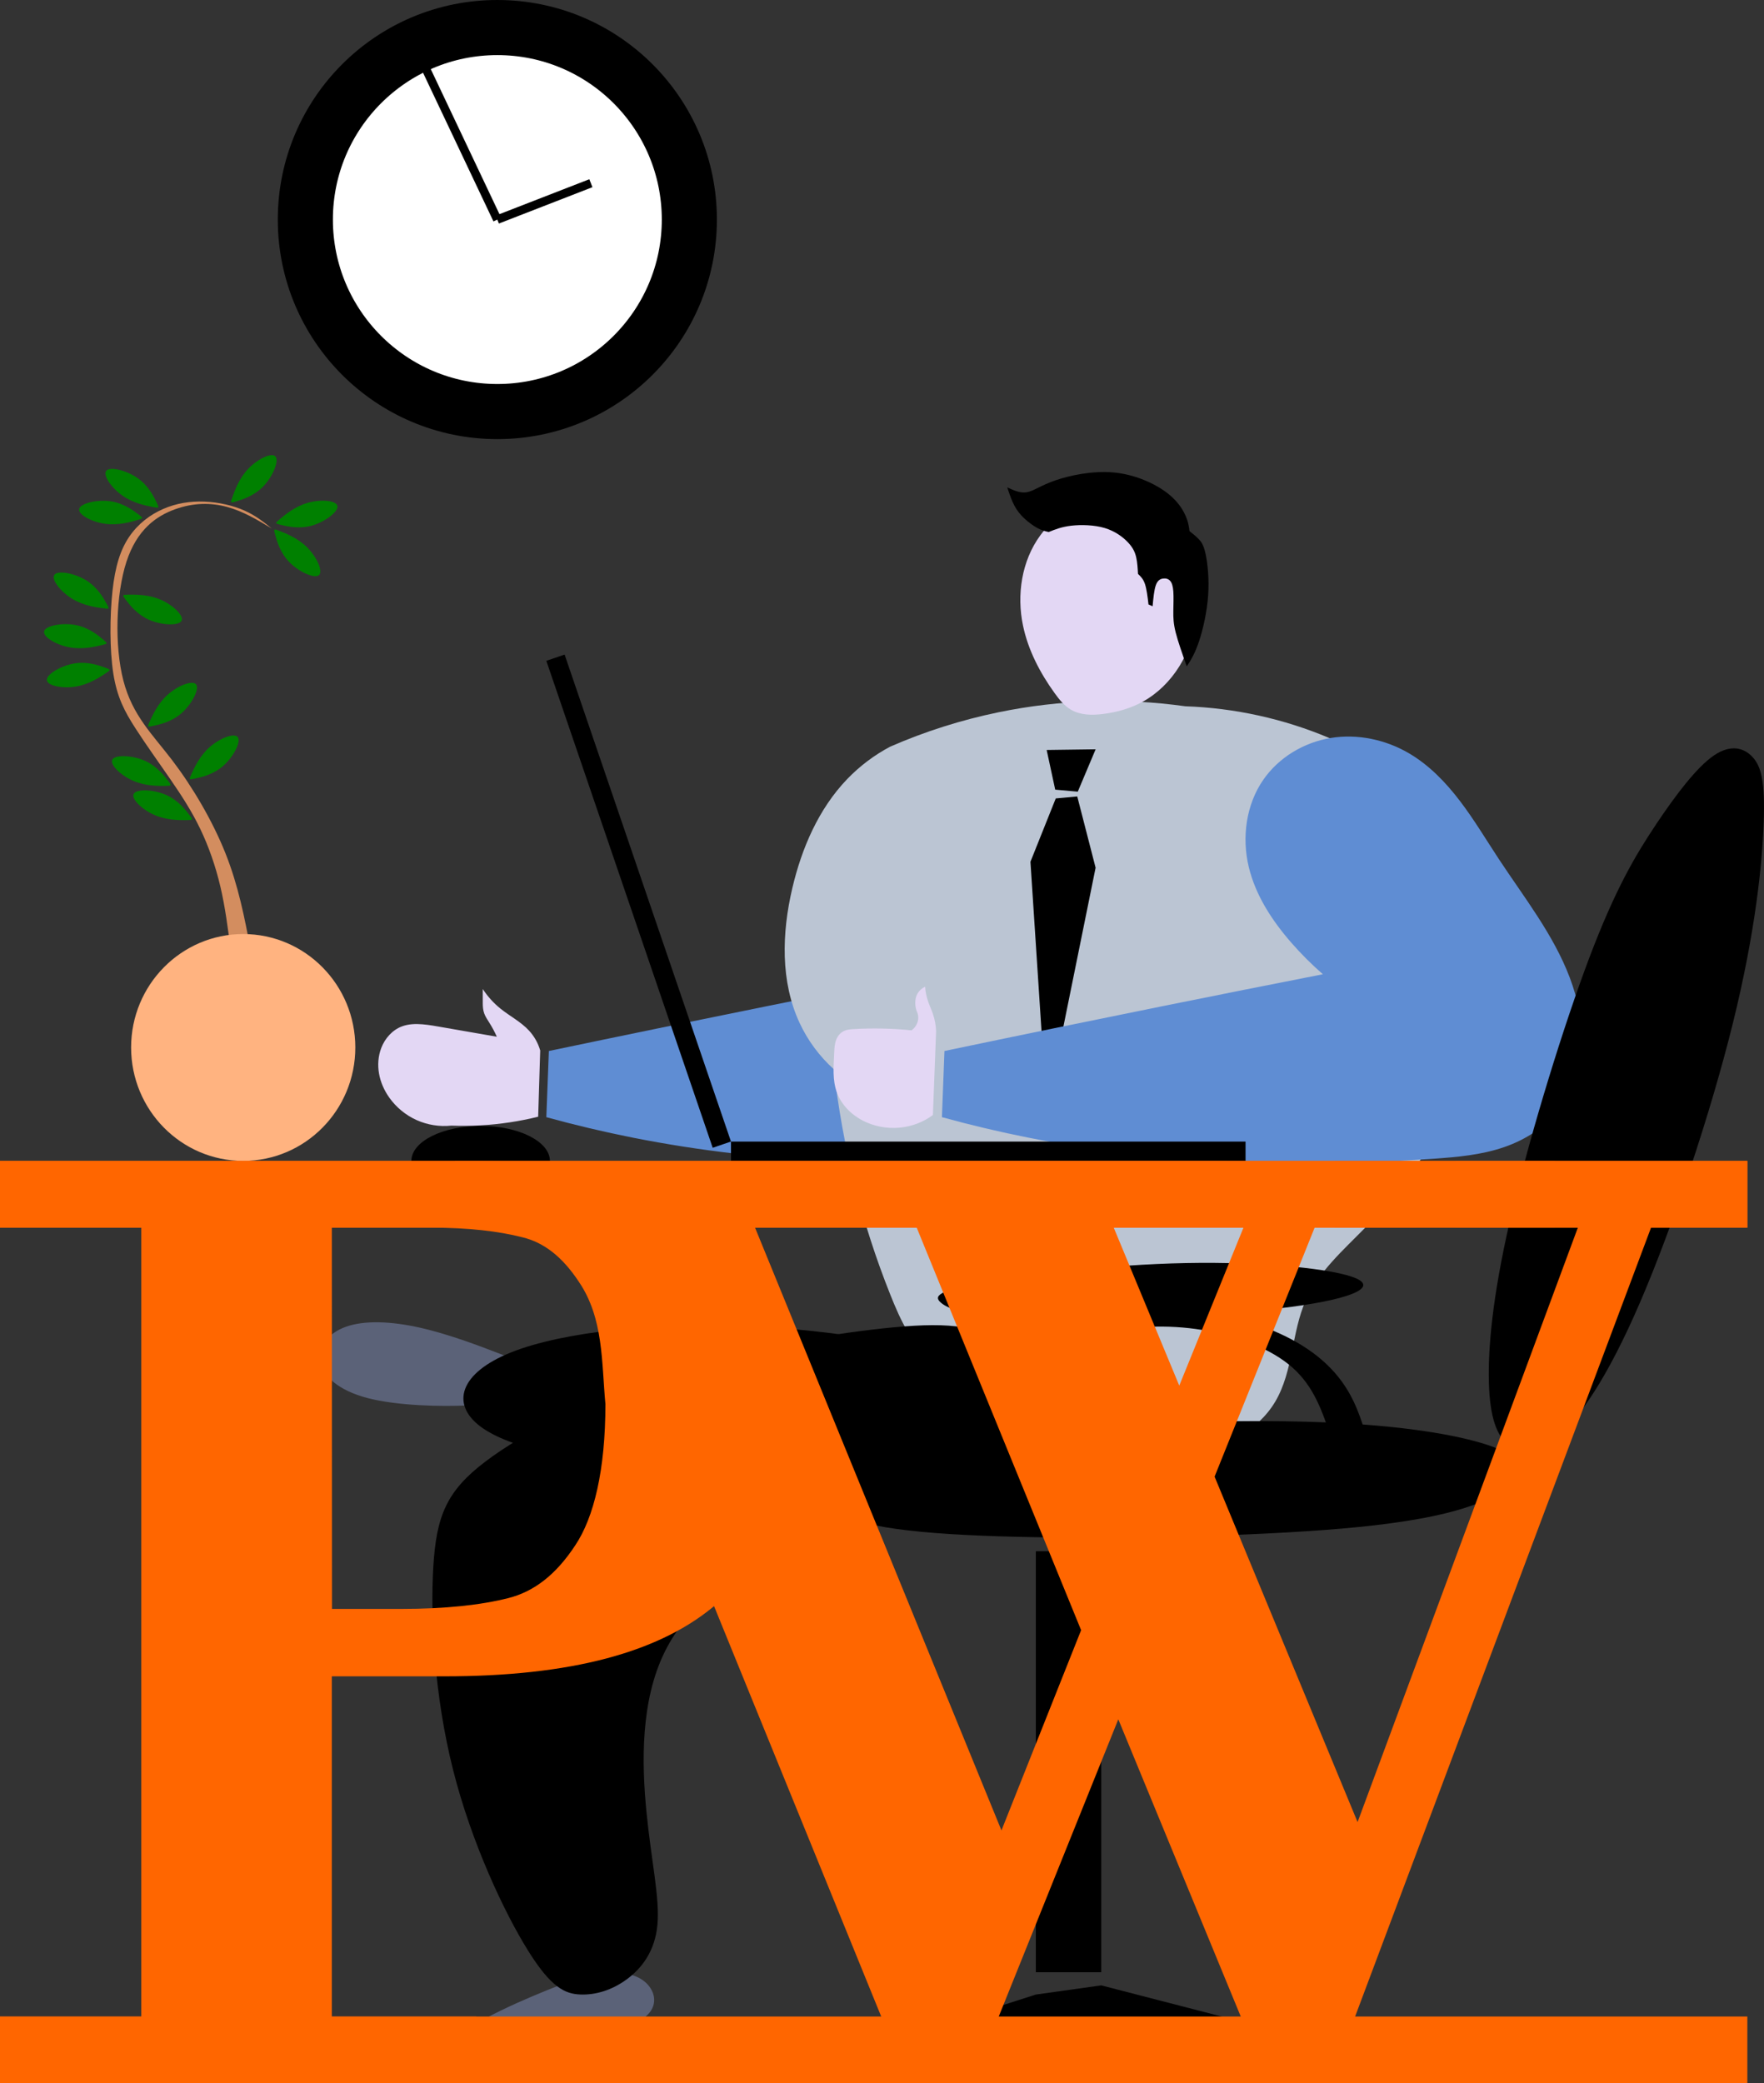
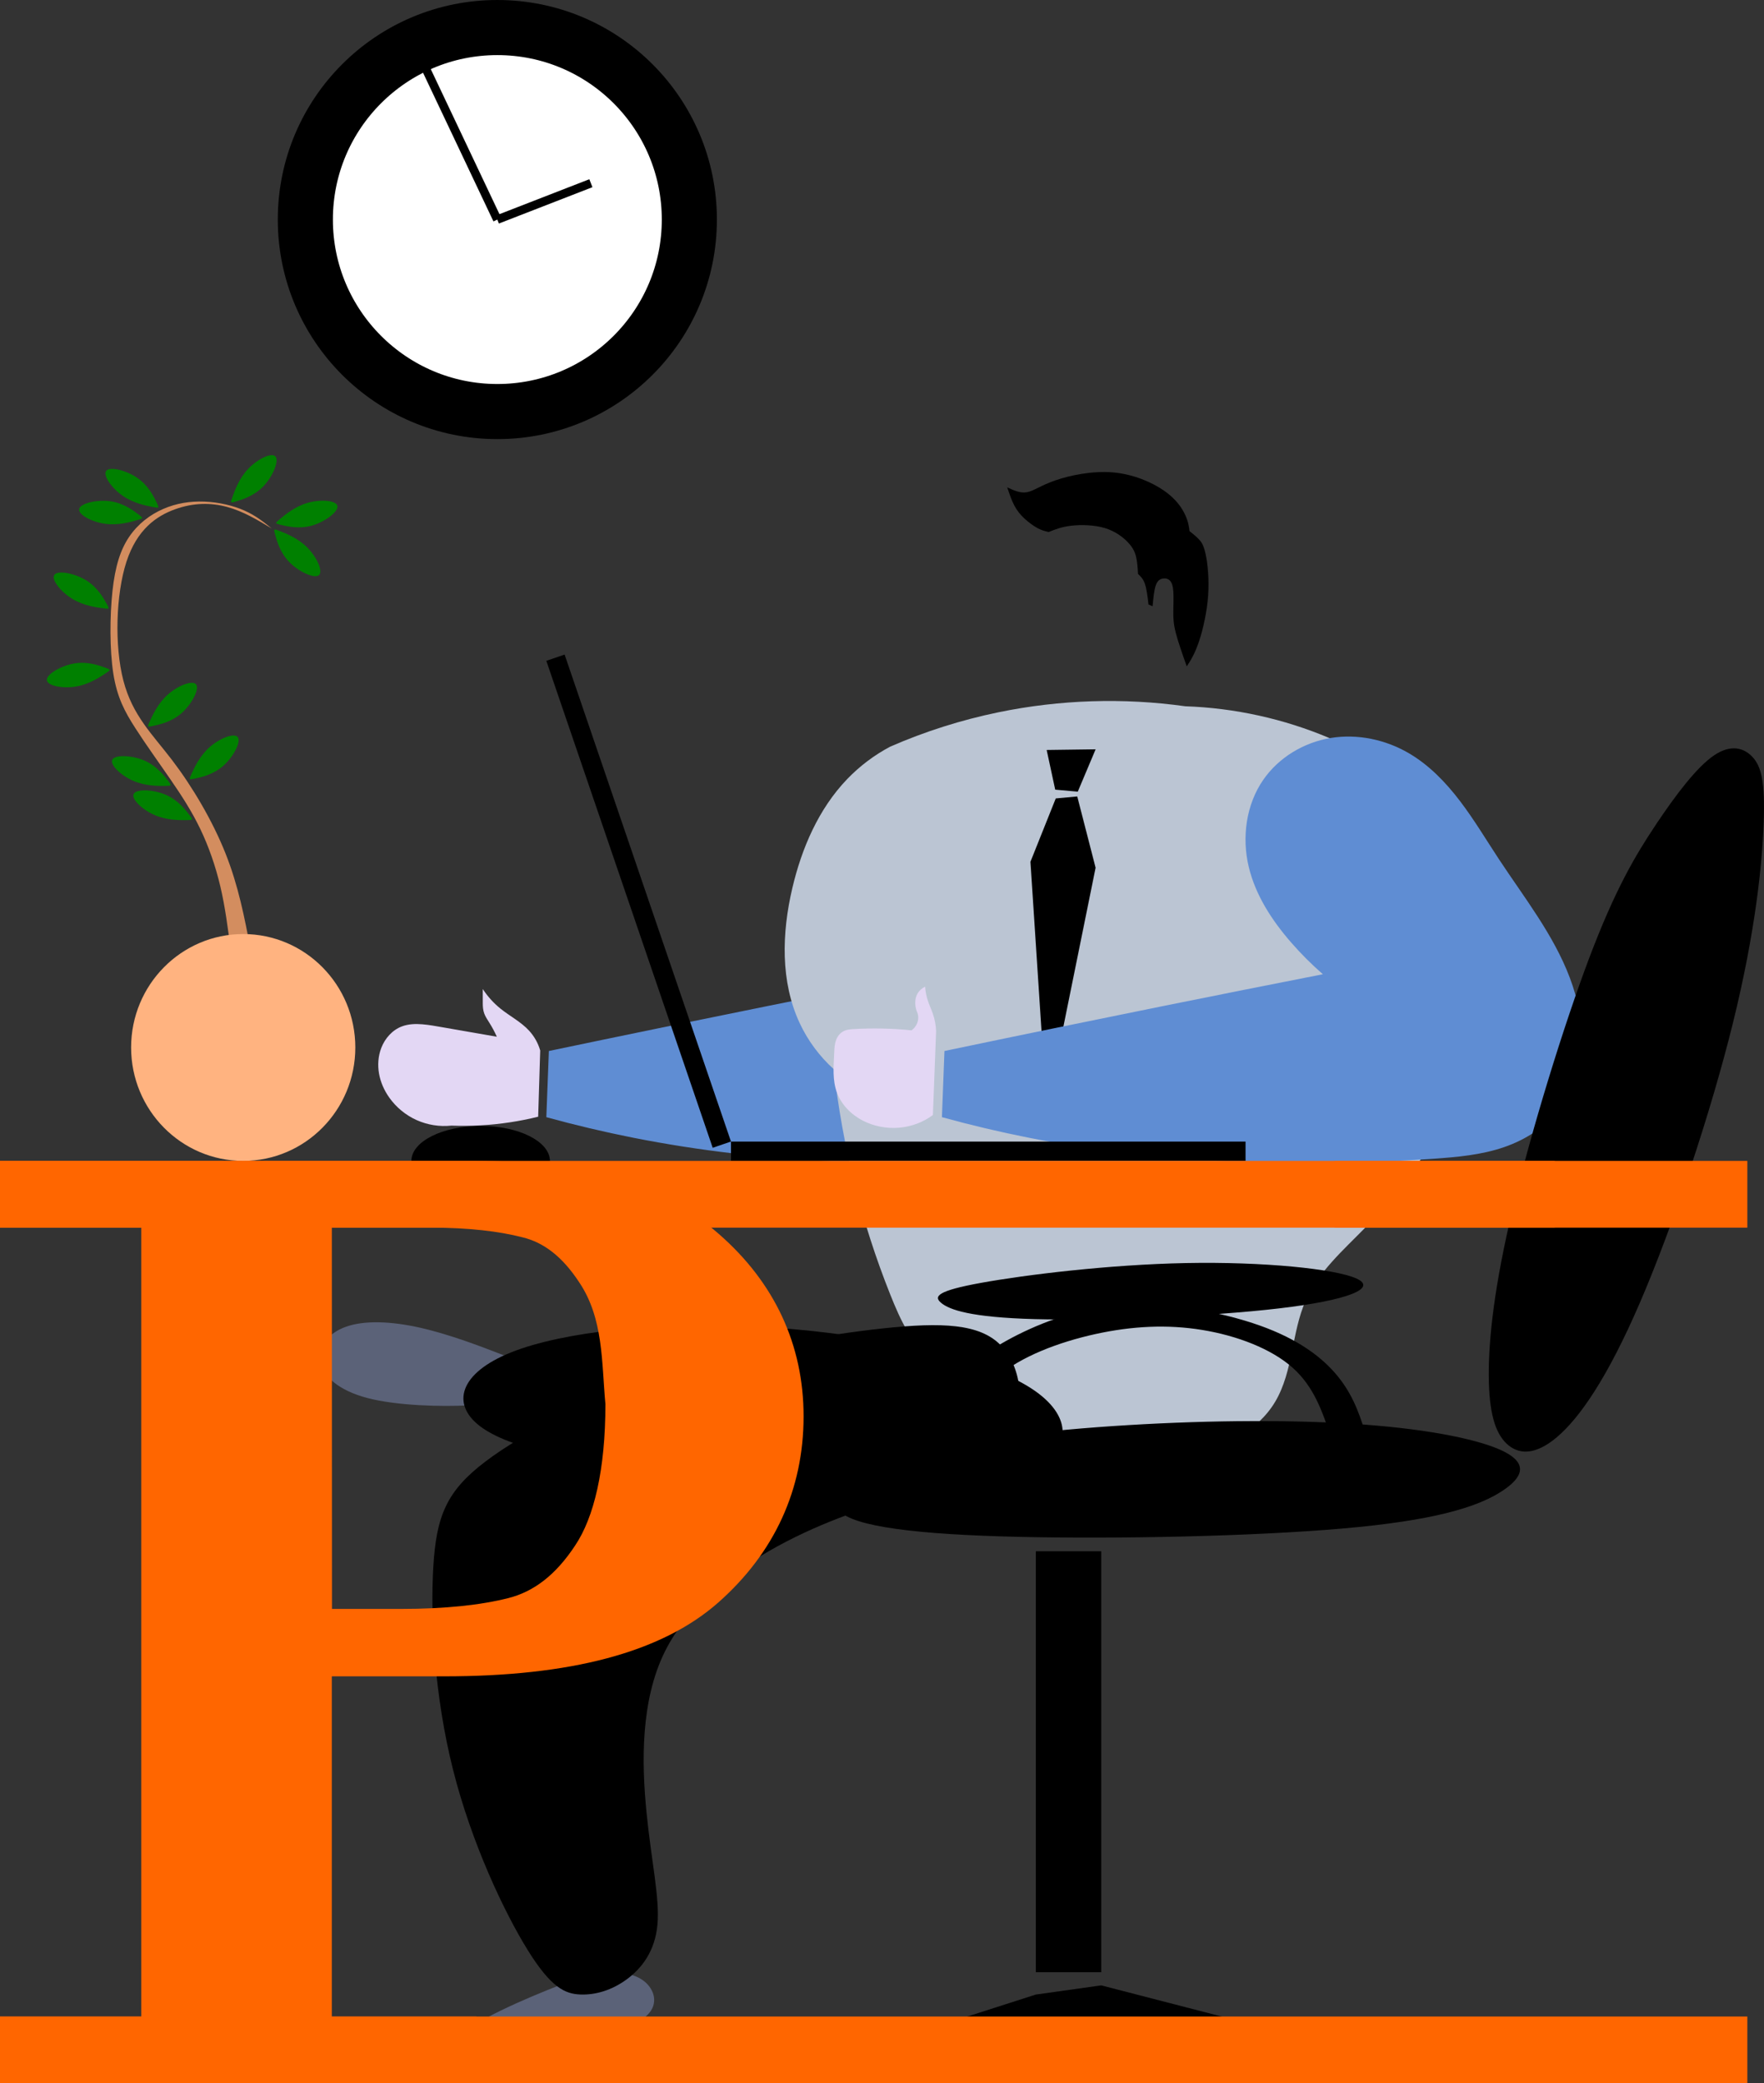
<svg xmlns="http://www.w3.org/2000/svg" xmlns:ns1="http://sodipodi.sourceforge.net/DTD/sodipodi-0.dtd" xmlns:ns2="http://www.inkscape.org/namespaces/inkscape" width="64.028mm" height="75.613mm" viewBox="0 0 64.028 75.613" version="1.1" id="svg1" xml:space="preserve" ns1:docname="bitmap.svg" ns2:version="1.4 (86a8ad7, 2024-10-11)">
  <rect x="0" y="0" width="64.028" height="75.613" fill="#333333" stroke="none" />
  <ns1:namedview id="namedview1" pagecolor="#ffffff" bordercolor="#000000" borderopacity="0.25" ns2:showpageshadow="2" ns2:pageopacity="0.0" ns2:pagecheckerboard="0" ns2:deskcolor="#d1d1d1" ns2:document-units="mm" ns2:zoom="0.95630894" ns2:cx="599.7016" ns2:cy="363.37629" ns2:window-width="1920" ns2:window-height="991" ns2:window-x="2391" ns2:window-y="-9" ns2:window-maximized="1" ns2:current-layer="layer1">
    <ns2:page x="0" y="0" width="64.028" height="75.613" id="page2" margin="0" bleed="0" />
  </ns1:namedview>
  <defs id="defs1">
    <ns2:path-effect effect="bspline" id="path-effect137" is_visible="true" lpeversion="1.3" weight="33.333" steps="2" helper_size="0" apply_no_weight="true" apply_with_weight="true" only_selected="false" uniform="false" />
    <ns2:path-effect effect="bspline" id="path-effect136" is_visible="true" lpeversion="1.3" weight="33.333" steps="2" helper_size="0" apply_no_weight="true" apply_with_weight="true" only_selected="false" uniform="false" />
    <ns2:path-effect effect="bspline" id="path-effect134" is_visible="true" lpeversion="1.3" weight="33.333" steps="2" helper_size="0" apply_no_weight="true" apply_with_weight="true" only_selected="false" uniform="false" />
    <ns2:path-effect effect="bspline" id="path-effect132" is_visible="true" lpeversion="1.3" weight="33.333" steps="2" helper_size="0" apply_no_weight="true" apply_with_weight="true" only_selected="false" uniform="false" />
    <ns2:path-effect effect="bspline" id="path-effect130" is_visible="true" lpeversion="1.3" weight="33.333" steps="2" helper_size="0" apply_no_weight="true" apply_with_weight="true" only_selected="false" uniform="false" />
    <ns2:path-effect effect="bspline" id="path-effect128" is_visible="true" lpeversion="1.3" weight="33.333" steps="2" helper_size="0" apply_no_weight="true" apply_with_weight="true" only_selected="false" uniform="false" />
    <ns2:path-effect effect="bspline" id="path-effect126" is_visible="true" lpeversion="1.3" weight="33.333" steps="2" helper_size="0" apply_no_weight="true" apply_with_weight="true" only_selected="false" uniform="false" />
    <ns2:path-effect effect="bspline" id="path-effect124" is_visible="true" lpeversion="1.3" weight="33.333" steps="2" helper_size="0" apply_no_weight="true" apply_with_weight="true" only_selected="false" uniform="false" />
    <ns2:path-effect effect="bspline" id="path-effect122" is_visible="true" lpeversion="1.3" weight="33.333" steps="2" helper_size="0" apply_no_weight="true" apply_with_weight="true" only_selected="false" uniform="false" />
    <ns2:path-effect effect="bspline" id="path-effect120" is_visible="true" lpeversion="1.3" weight="33.333" steps="2" helper_size="0" apply_no_weight="true" apply_with_weight="true" only_selected="false" uniform="false" />
    <ns2:path-effect effect="bspline" id="path-effect118" is_visible="true" lpeversion="1.3" weight="33.333" steps="2" helper_size="0" apply_no_weight="true" apply_with_weight="true" only_selected="false" uniform="false" />
    <ns2:path-effect effect="bspline" id="path-effect116" is_visible="true" lpeversion="1.3" weight="33.333" steps="2" helper_size="0" apply_no_weight="true" apply_with_weight="true" only_selected="false" uniform="false" />
    <ns2:path-effect effect="bspline" id="path-effect114" is_visible="true" lpeversion="1.3" weight="33.333" steps="2" helper_size="0" apply_no_weight="true" apply_with_weight="true" only_selected="false" uniform="false" />
    <ns2:path-effect effect="bspline" id="path-effect112" is_visible="true" lpeversion="1.3" weight="33.333" steps="2" helper_size="0" apply_no_weight="true" apply_with_weight="true" only_selected="false" uniform="false" />
    <ns2:path-effect effect="bspline" id="path-effect110" is_visible="true" lpeversion="1.3" weight="33.333" steps="2" helper_size="0" apply_no_weight="true" apply_with_weight="true" only_selected="false" uniform="false" />
    <ns2:path-effect effect="bspline" id="path-effect108" is_visible="true" lpeversion="1.3" weight="33.333" steps="2" helper_size="0" apply_no_weight="true" apply_with_weight="true" only_selected="false" uniform="false" />
    <ns2:path-effect effect="bspline" id="path-effect106" is_visible="true" lpeversion="1.3" weight="33.333" steps="2" helper_size="0" apply_no_weight="true" apply_with_weight="true" only_selected="false" uniform="false" />
    <ns2:path-effect effect="bspline" id="path-effect104" is_visible="true" lpeversion="1.3" weight="33.333" steps="2" helper_size="0" apply_no_weight="true" apply_with_weight="true" only_selected="false" uniform="false" />
    <ns2:path-effect effect="bspline" id="path-effect102" is_visible="true" lpeversion="1.3" weight="33.333" steps="2" helper_size="0" apply_no_weight="true" apply_with_weight="true" only_selected="false" uniform="false" />
    <ns2:path-effect effect="bspline" id="path-effect100" is_visible="true" lpeversion="1.3" weight="33.333" steps="2" helper_size="0" apply_no_weight="true" apply_with_weight="true" only_selected="false" uniform="false" />
    <ns2:path-effect effect="bspline" id="path-effect98" is_visible="true" lpeversion="1.3" weight="33.333" steps="2" helper_size="0" apply_no_weight="true" apply_with_weight="true" only_selected="false" uniform="false" />
    <ns2:path-effect effect="bspline" id="path-effect96" is_visible="true" lpeversion="1.3" weight="33.333" steps="2" helper_size="0" apply_no_weight="true" apply_with_weight="true" only_selected="false" uniform="false" />
    <ns2:path-effect effect="spiro" id="path-effect94" is_visible="true" lpeversion="1" />
    <ns2:path-effect effect="spiro" id="path-effect92" is_visible="true" lpeversion="1" />
    <ns2:path-effect effect="spiro" id="path-effect90" is_visible="true" lpeversion="1" />
    <ns2:path-effect effect="spiro" id="path-effect88" is_visible="true" lpeversion="1" />
    <ns2:path-effect effect="spiro" id="path-effect86" is_visible="true" lpeversion="1" />
    <ns2:path-effect effect="spiro" id="path-effect84" is_visible="true" lpeversion="1" />
    <ns2:path-effect effect="spiro" id="path-effect82" is_visible="true" lpeversion="1" />
    <ns2:path-effect effect="spiro" id="path-effect80" is_visible="true" lpeversion="1" />
    <ns2:path-effect effect="bspline" id="path-effect78" is_visible="true" lpeversion="1.3" weight="33.333" steps="2" helper_size="0" apply_no_weight="true" apply_with_weight="true" only_selected="false" uniform="false" />
    <ns2:path-effect effect="bspline" id="path-effect76" is_visible="true" lpeversion="1.3" weight="33.333" steps="2" helper_size="0" apply_no_weight="true" apply_with_weight="true" only_selected="false" uniform="false" />
    <ns2:path-effect effect="bspline" id="path-effect74" is_visible="true" lpeversion="1.3" weight="33.333" steps="2" helper_size="0" apply_no_weight="true" apply_with_weight="true" only_selected="false" uniform="false" />
    <ns2:path-effect effect="bspline" id="path-effect60" is_visible="true" lpeversion="1.3" weight="33.333" steps="2" helper_size="0" apply_no_weight="true" apply_with_weight="true" only_selected="false" uniform="false" />
    <ns2:path-effect effect="bspline" id="path-effect57" is_visible="true" lpeversion="1.3" weight="33.333" steps="2" helper_size="0" apply_no_weight="true" apply_with_weight="true" only_selected="false" uniform="false" />
    <ns2:path-effect effect="bspline" id="path-effect55" is_visible="true" lpeversion="1.3" weight="33.333" steps="2" helper_size="0" apply_no_weight="true" apply_with_weight="true" only_selected="false" uniform="false" />
    <ns2:path-effect effect="bspline" id="path-effect53" is_visible="true" lpeversion="1.3" weight="33.333" steps="2" helper_size="0" apply_no_weight="true" apply_with_weight="true" only_selected="false" uniform="false" />
    <ns2:path-effect effect="bspline" id="path-effect51" is_visible="true" lpeversion="1.3" weight="33.333" steps="2" helper_size="0" apply_no_weight="true" apply_with_weight="true" only_selected="false" uniform="false" />
    <ns2:path-effect effect="bspline" id="path-effect49" is_visible="true" lpeversion="1.3" weight="33.333" steps="2" helper_size="0" apply_no_weight="true" apply_with_weight="true" only_selected="false" uniform="false" />
    <ns2:path-effect effect="bspline" id="path-effect47" is_visible="true" lpeversion="1.3" weight="33.333" steps="2" helper_size="0" apply_no_weight="true" apply_with_weight="true" only_selected="false" uniform="false" />
    <ns2:path-effect effect="bspline" id="path-effect45" is_visible="true" lpeversion="1.3" weight="33.333" steps="2" helper_size="0" apply_no_weight="true" apply_with_weight="true" only_selected="false" uniform="false" />
    <ns2:path-effect effect="bspline" id="path-effect43" is_visible="true" lpeversion="1.3" weight="33.333" steps="2" helper_size="0" apply_no_weight="true" apply_with_weight="true" only_selected="false" uniform="false" />
    <ns2:path-effect effect="bspline" id="path-effect41" is_visible="true" lpeversion="1.3" weight="33.333" steps="2" helper_size="0" apply_no_weight="true" apply_with_weight="true" only_selected="false" uniform="false" />
    <ns2:path-effect effect="bspline" id="path-effect39" is_visible="true" lpeversion="1.3" weight="33.333" steps="2" helper_size="0" apply_no_weight="true" apply_with_weight="true" only_selected="false" uniform="false" />
    <ns2:path-effect effect="bspline" id="path-effect37" is_visible="true" lpeversion="1.3" weight="33.333" steps="2" helper_size="0" apply_no_weight="true" apply_with_weight="true" only_selected="false" uniform="false" />
    <ns2:path-effect effect="bspline" id="path-effect35" is_visible="true" lpeversion="1.3" weight="33.333" steps="2" helper_size="0" apply_no_weight="true" apply_with_weight="true" only_selected="false" uniform="false" />
    <ns2:path-effect effect="bspline" id="path-effect33" is_visible="true" lpeversion="1.3" weight="33.333" steps="2" helper_size="0" apply_no_weight="true" apply_with_weight="true" only_selected="false" uniform="false" />
    <ns2:path-effect effect="bspline" id="path-effect32" is_visible="true" lpeversion="1.3" weight="33.333" steps="2" helper_size="0" apply_no_weight="true" apply_with_weight="true" only_selected="false" uniform="false" />
    <ns2:path-effect effect="bspline" id="path-effect31" is_visible="true" lpeversion="1.3" weight="33.333" steps="2" helper_size="0" apply_no_weight="true" apply_with_weight="true" only_selected="false" uniform="false" />
    <ns2:path-effect effect="bspline" id="path-effect30" is_visible="true" lpeversion="1.3" weight="33.333" steps="2" helper_size="0" apply_no_weight="true" apply_with_weight="true" only_selected="false" uniform="false" />
    <ns2:path-effect effect="bspline" id="path-effect29" is_visible="true" lpeversion="1.3" weight="33.333" steps="2" helper_size="0" apply_no_weight="true" apply_with_weight="true" only_selected="false" uniform="false" />
    <ns2:path-effect effect="bspline" id="path-effect28" is_visible="true" lpeversion="1.3" weight="33.333" steps="2" helper_size="0" apply_no_weight="true" apply_with_weight="true" only_selected="false" uniform="false" />
    <ns2:path-effect effect="bspline" id="path-effect23" is_visible="true" lpeversion="1.3" weight="33.333" steps="2" helper_size="0" apply_no_weight="true" apply_with_weight="true" only_selected="false" uniform="false" />
    <ns2:path-effect effect="bspline" id="path-effect22" is_visible="true" lpeversion="1.3" weight="33.333" steps="2" helper_size="0" apply_no_weight="true" apply_with_weight="true" only_selected="false" uniform="false" />
    <ns2:path-effect effect="bspline" id="path-effect21" is_visible="true" lpeversion="1.3" weight="33.333" steps="2" helper_size="0" apply_no_weight="true" apply_with_weight="true" only_selected="false" uniform="false" />
    <ns2:path-effect effect="bspline" id="path-effect20" is_visible="true" lpeversion="1.3" weight="33.333" steps="2" helper_size="0" apply_no_weight="true" apply_with_weight="true" only_selected="false" uniform="false" />
    <ns2:path-effect effect="bspline" id="path-effect19" is_visible="true" lpeversion="1.3" weight="33.333" steps="2" helper_size="0" apply_no_weight="true" apply_with_weight="true" only_selected="false" uniform="false" />
    <ns2:path-effect effect="spiro" id="path-effect18" is_visible="true" lpeversion="1" />
    <ns2:path-effect effect="spiro" id="path-effect16" is_visible="true" lpeversion="1" />
    <ns2:path-effect effect="spiro" id="path-effect15" is_visible="true" lpeversion="1" />
    <ns2:path-effect effect="spiro" id="path-effect12" is_visible="true" lpeversion="1" />
    <ns2:path-effect effect="spiro" id="path-effect11" is_visible="true" lpeversion="1" />
    <ns2:path-effect effect="spiro" id="path-effect10" is_visible="true" lpeversion="1" />
    <ns2:path-effect effect="spiro" id="path-effect8" is_visible="true" lpeversion="1" />
    <ns2:path-effect effect="spiro" id="path-effect7" is_visible="true" lpeversion="1" />
  </defs>
  <g ns2:label="Layer 1" ns2:groupmode="layer" id="layer1" transform="translate(-66.096,-57.187)">
-     <path style="fill:#000000;fill-opacity:1;stroke:none;stroke-width:2;stroke-linecap:square;paint-order:stroke markers fill" d="m 99.781,130.836 c 0,0 0,0 0,0 0,0 3.913,-1.255 3.913,-1.255 0,0 2.373,-0.333 2.373,-0.333 0,0 6.331,1.637 6.331,1.637 z" id="path60" ns2:path-effect="#path-effect60" ns2:original-d="m 99.780988,130.83646 c 0,0 0,0 0,0 0,0 3.913362,-1.25495 3.913362,-1.25495 0,0 2.37329,-0.33255 2.37329,-0.33255 0,0 6.33067,1.63711 6.33067,1.63711 z" />
+     <path style="fill:#000000;fill-opacity:1;stroke:none;stroke-width:2;stroke-linecap:square;paint-order:stroke markers fill" d="m 99.781,130.836 c 0,0 0,0 0,0 0,0 3.913,-1.255 3.913,-1.255 0,0 2.373,-0.333 2.373,-0.333 0,0 6.331,1.637 6.331,1.637 " id="path60" ns2:path-effect="#path-effect60" ns2:original-d="m 99.780988,130.83646 c 0,0 0,0 0,0 0,0 3.913362,-1.25495 3.913362,-1.25495 0,0 2.37329,-0.33255 2.37329,-0.33255 0,0 6.33067,1.63711 6.33067,1.63711 z" />
    <rect style="fill:#000000;fill-opacity:1;stroke:none;stroke-width:2;stroke-linecap:square;paint-order:stroke markers fill" id="rect60" width="2.373" height="15.28" x="103.694" y="113.491" />
    <path style="fill:#5b6278;fill-opacity:1;stroke:none;stroke-width:2;stroke-linecap:square;paint-order:stroke markers fill" d="m 86.734,129.602 c -0.623,0.243 -1.428,0.573 -2.177,0.937 -0.75,0.364 -1.444,0.761 -1.549,1.108 -0.105,0.347 0.38,0.645 1.229,0.645 0.849,0 2.062,-0.298 3.158,-0.595 1.097,-0.298 2.078,-0.595 2.487,-1.003 0.409,-0.408 0.246,-0.925 -0.123,-1.218 -0.369,-0.292 -0.945,-0.359 -1.453,-0.315 -0.508,0.044 -0.949,0.198 -1.572,0.441 z" id="path30" ns2:path-effect="#path-effect31" ns2:original-d="m 86.915624,129.51354 c -0.804775,0.33073 -1.609548,0.66146 -2.414323,0.99219 -0.694544,0.39688 -1.389062,0.79375 -2.083594,1.19062 0.485079,0.29766 0.97014,0.59531 1.455209,0.89297 1.212696,-0.29766 2.425348,-0.59531 3.63802,-0.89297 0.981184,-0.29766 1.962328,-0.59531 2.94349,-0.89297 -0.163151,-0.51771 -0.326293,-1.03539 -0.489445,-1.5531 -0.575492,-0.0666 -1.150961,-0.13317 -1.72644,-0.19976 -0.440981,0.15434 -0.881944,0.30868 -1.322917,0.46302 z" transform="translate(-0.281,-0.378)" ns1:nodetypes="ccccccccc" />
    <path style="fill:#5b6278;fill-opacity:1;stroke:none;stroke-width:2;stroke-linecap:square;paint-order:stroke markers fill" d="m 84.182,106.302 c -0.584,-0.226 -1.753,-0.678 -2.822,-0.921 -1.069,-0.243 -2.039,-0.276 -2.706,-0.039 -0.667,0.237 -1.031,0.744 -0.937,1.262 0.094,0.518 0.645,1.047 1.725,1.328 1.08,0.281 2.69,0.314 3.649,0.265 0.959,-0.05 1.268,-0.182 1.439,-0.474 0.171,-0.292 0.204,-0.744 0.22,-0.97 0.017,-0.226 0.017,-0.226 -0.568,-0.452 z" id="path28" ns2:path-effect="#path-effect29" ns2:original-d="m 84.765884,106.52786 c -1.168577,-0.45199 -2.337152,-0.90399 -3.505729,-1.35599 -0.970158,-0.0331 -1.940277,-0.0661 -2.910416,-0.0992 -0.36381,0.50713 -0.727605,1.01424 -1.091407,1.52136 0.551225,0.52918 1.102432,1.05833 1.653646,1.5875 1.60958,0.0331 3.219098,0.0661 4.828646,0.0992 0.308687,-0.1323 0.61736,-0.26459 0.926042,-0.39688 0.03307,-0.452 0.06614,-0.90399 0.09922,-1.35599 z" />
    <ellipse style="fill:#000000;fill-opacity:1;stroke:none;stroke-width:2;stroke-linecap:square;paint-order:stroke markers fill" id="path57" cx="83.542" cy="99.323" rx="2.514" ry="1.27" />
    <path style="fill:#5f8dd3;fill-opacity:1;stroke:none;stroke-width:2;stroke-linecap:square;paint-order:stroke markers fill" d="m 100.377,95.334 c 2.654,-0.556 5.311,-1.101 7.969,-1.638 1.921,-0.388 3.844,-0.77 5.767,-1.148 -0.41,-0.357 -0.796,-0.743 -1.153,-1.153 -0.694,-0.797 -1.29,-1.71 -1.537,-2.738 -0.258,-1.073 -0.1,-2.263 0.528,-3.17 0.561,-0.809 1.472,-1.354 2.443,-1.514 0.971,-0.16 1.991,0.056 2.84,0.553 0.733,0.429 1.334,1.052 1.849,1.727 0.515,0.675 0.95,1.406 1.417,2.115 0.922,1.4 1.982,2.738 2.575,4.306 0.296,0.784 0.47,1.623 0.427,2.46 -0.043,0.837 -0.31,1.673 -0.827,2.333 -0.5,0.639 -1.214,1.09 -1.98,1.355 -0.827,0.286 -1.71,0.363 -2.583,0.424 -4.899,0.337 -9.852,0.191 -14.669,-0.763 -1.061,-0.21 -2.115,-0.46 -3.158,-0.747 z" id="path9" ns2:path-effect="#path-effect10" ns2:original-d="m 100.37678,95.333925 c 3.84064,-0.945525 4.07447,-0.948437 7.96892,-1.637751 1.74499,-0.30417 5.76685,-1.147825 5.76685,-1.147825 0,0 -0.76844,-0.752425 -1.15266,-1.152652 -0.38421,-0.400225 -0.99256,-1.84104 -1.53686,-2.737548 -0.54431,-0.896507 0.28816,-2.097186 0.52829,-3.169793 0.24014,-1.072605 3.55401,-0.640361 5.28299,-0.960544 1.72898,-0.32018 2.16122,2.56145 3.26585,3.842174 1.10462,1.280726 1.39085,6.617898 2.17529,9.099303 0.78444,2.481403 -1.30896,0.897864 -1.98042,1.355286 -0.67146,0.457422 -1.74471,0.282377 -2.5831,0.423564 -0.8384,0.141189 -9.75653,-0.508778 -14.66875,-0.763167 -4.912221,-0.254389 -3.15831,-0.747128 -3.15831,-0.747128 z" ns1:nodetypes="cscssssssssscc" transform="translate(-14.359)" />
    <path style="fill:#bbc5d3;fill-opacity:1;stroke:none;stroke-width:2;stroke-linecap:square;paint-order:stroke markers fill" d="m 116.531,85.199 c -0.668,-0.505 -1.414,-0.899 -2.185,-1.225 -1.653,-0.699 -3.435,-1.091 -5.228,-1.152 -2.248,-0.315 -4.549,-0.241 -6.772,0.216 -1.351,0.278 -2.674,0.697 -3.938,1.249 -0.578,0.306 -1.107,0.705 -1.561,1.177 -1.037,1.079 -1.651,2.506 -1.993,3.962 -0.381,1.622 -0.436,3.389 0.269,4.898 0.296,0.633 0.72,1.206 1.24,1.674 0.312,2.799 1.002,5.556 2.045,8.172 0.186,0.467 0.384,0.931 0.641,1.364 0.669,1.13 1.714,2.005 2.868,2.631 1.155,0.626 2.421,1.017 3.695,1.336 1.203,0.302 2.448,0.545 3.679,0.39 0.616,-0.077 1.222,-0.255 1.763,-0.56 0.541,-0.304 1.014,-0.738 1.33,-1.271 0.327,-0.552 0.478,-1.19 0.606,-1.819 0.128,-0.629 0.24,-1.269 0.502,-1.856 0.467,-1.045 1.361,-1.823 2.161,-2.642 2.186,-2.237 3.845,-5.095 4.181,-8.205 0.168,-1.555 -0.001,-3.152 -0.556,-4.615 -0.554,-1.462 -1.5,-2.784 -2.747,-3.727 z" id="path8" ns2:path-effect="#path-effect8" ns2:original-d="m 116.53133,85.19929 c 0.29281,-5.515334 -1.35857,-0.808156 -2.18524,-1.224692 -0.82666,-0.416537 -6.98717,-1.543669 -5.22837,-1.15175 -1.7588,-0.415933 -9.02911,0.288163 -6.77183,0.216122 2.25728,-0.07204 -5.242964,1.664944 -3.938227,1.248706 -1.280723,0.416238 -1.024578,0.776441 -1.560883,1.176666 -0.536302,0.400227 -1.336754,2.6495 -1.993127,3.962241 -0.65637,1.312744 0.179496,3.265498 0.269245,4.898247 0.08975,1.632749 1.239552,1.674003 1.239552,1.674003 0,0.02402 2.734956,10.888117 2.045213,8.172087 -0.689742,-2.71602 0.411036,0.89315 0.640567,1.36373 0.229531,0.47059 4.37567,2.64486 6.56351,3.96729 2.18784,1.32243 4.54657,-0.96054 6.77183,-1.44082 2.22526,-0.48027 0.53178,-2.66576 1.1081,-3.67433 0.57633,-1.00857 1.63177,-1.52878 2.16123,-2.6415 0.52946,-1.11271 0.58562,-11.030665 0.87843,-16.546 z" />
    <path style="fill:#e3d7f4;fill-opacity:1;stroke:none;stroke-width:2;stroke-linecap:square;paint-order:stroke markers fill" d="m 86.001,95.334 c -0.076,-0.267 -0.216,-0.516 -0.404,-0.72 -0.295,-0.322 -0.696,-0.524 -1.036,-0.798 -0.251,-0.202 -0.469,-0.444 -0.645,-0.713 v 0.509 c 0,0.128 0.009,0.258 0.053,0.378 0.044,0.12 0.117,0.227 0.185,0.335 0.103,0.163 0.194,0.333 0.272,0.509 l -1.953,-0.34 c -0.248,-0.043 -0.497,-0.09 -0.748,-0.111 -0.251,-0.021 -0.51,-0.012 -0.746,0.077 -0.347,0.131 -0.614,0.435 -0.747,0.781 -0.113,0.295 -0.137,0.623 -0.081,0.934 0.055,0.312 0.187,0.607 0.37,0.866 0.25,0.354 0.596,0.639 0.99,0.817 0.395,0.178 0.837,0.249 1.268,0.202 0.709,0.027 1.421,-0.013 2.123,-0.119 0.345,-0.052 0.687,-0.12 1.025,-0.204 z" id="path11" ns2:path-effect="#path-effect11" ns2:original-d="m 86.000729,95.333925 c 0,0 -0.252156,-0.468969 -0.403704,-0.720432 -0.151548,-0.251462 -0.701847,-0.543364 -1.035791,-0.798068 -0.333943,-0.254701 -0.645247,-0.713166 -0.645247,-0.713166 0,0 0,0.339604 0,0.509405 0,0.169802 0.158483,0.475443 0.237723,0.713166 0.07924,0.237723 0.271682,0.509405 0.271682,0.509405 0,0 -1.301811,-0.226401 -1.952718,-0.339603 -0.650906,-0.113202 -0.98485,-0.0283 -1.494255,-0.03396 -0.509405,-0.0057 -0.509405,0.537704 -0.747128,0.781087 -0.237723,0.243382 0.192442,1.188611 0.288663,1.799897 0.09622,0.611288 1.505575,0.673547 2.258362,1.018809 -0.735806,-0.345262 1.420675,-0.07924 2.122522,-0.118861 0.701847,-0.03962 1.024961,-0.203764 1.024961,-0.203764 z" transform="translate(-0.297,-0.018)" />
-     <path style="fill:#e3d7f4;fill-opacity:1;stroke:none;stroke-width:2.713;stroke-linecap:square;paint-order:stroke markers fill" d="m 108.503,79.569 c -0.607,0.336 -1.287,0.527 -1.975,0.611 -0.265,0.033 -0.534,0.05 -0.8,0.024 -0.266,-0.026 -0.53,-0.095 -0.762,-0.228 -0.335,-0.192 -0.584,-0.502 -0.81,-0.815 -0.723,-1.001 -1.309,-2.12 -1.562,-3.328 -0.32,-1.522 -0.069,-3.195 0.85,-4.449 0.637,-0.869 1.585,-1.512 2.635,-1.749 1.051,-0.236 2.197,-0.055 3.104,0.526 0.845,0.541 1.461,1.405 1.781,2.357 0.32,0.952 0.354,1.985 0.187,2.975 -0.139,0.826 -0.419,1.633 -0.862,2.345 -0.443,0.711 -1.054,1.324 -1.787,1.731 z" id="path12" ns2:path-effect="#path-effect12" ns2:original-d="m 108.50327,79.569066 c -0.88297,1.358413 -1.34113,0.396203 -1.97506,0.611285 -0.63392,0.215082 -1.02834,-0.135842 -1.56217,-0.203761 -0.53383,-0.06792 -0.51716,-0.543367 -0.80969,-0.815049 -0.29254,-0.271682 -1.05277,-2.230062 -1.56218,-3.328114 -0.5094,-1.09805 0.54477,-2.943228 0.85041,-4.448802 0.30564,-1.505575 3.85969,-0.815049 5.7393,-1.222574 1.8796,-0.407524 1.30088,3.554516 1.9683,5.331772 0.66742,1.77726 -1.76594,2.716829 -2.64891,4.075243 z" transform="matrix(0.737,0,0,0.737,27.617,24.009)" />
    <path style="fill:#000000;fill-opacity:1;stroke:none;stroke-width:2;stroke-linecap:square;paint-order:stroke markers fill" d="m 104.087,84.408 0.31,1.44 0.819,0.073 0.648,-1.537 z" id="path14" ns2:path-effect="#path-effect15" ns2:original-d="m 104.08688,84.407744 c 0,0 0.30965,1.439821 0.30965,1.439821 0,0 0.81898,0.07303 0.81898,0.07303 0,0 0.64837,-1.536869 0.64837,-1.536869 z" />
    <path style="fill:#000000;fill-opacity:1;stroke:none;stroke-width:2;stroke-linecap:square;paint-order:stroke markers fill" d="m 104.417,86.167 0.78,-0.072 0.666,2.587 -1.777,8.765 -0.588,-8.981 z" id="path15" ns2:path-effect="#path-effect16" ns2:original-d="m 104.41706,86.166739 c 0,0 0.78044,-0.07204 0.78044,-0.07204 0,0 0.66638,2.587463 0.66638,2.587463 0,0 -1.777,8.764958 -1.777,8.764958 0,0 -0.58834,-8.98108 -0.58834,-8.98108 z" />
    <path style="fill:#5f8dd3;fill-opacity:1;stroke:none;stroke-width:2;stroke-linecap:square;paint-order:stroke markers fill" d="m 100.377,95.334 c 2.654,-0.556 5.311,-1.101 7.969,-1.638 1.921,-0.388 3.844,-0.77 5.767,-1.148 -0.41,-0.357 -0.796,-0.743 -1.153,-1.153 -0.694,-0.797 -1.29,-1.71 -1.537,-2.738 -0.258,-1.073 -0.1,-2.263 0.528,-3.17 0.561,-0.809 1.472,-1.354 2.443,-1.514 0.971,-0.16 1.991,0.056 2.84,0.553 0.733,0.429 1.334,1.052 1.849,1.727 0.515,0.675 0.95,1.406 1.417,2.115 0.922,1.4 1.982,2.738 2.575,4.306 0.296,0.784 0.47,1.623 0.427,2.46 -0.043,0.837 -0.31,1.673 -0.827,2.333 -0.5,0.639 -1.214,1.09 -1.98,1.355 -0.827,0.286 -1.71,0.363 -2.583,0.424 -4.899,0.337 -9.852,0.191 -14.669,-0.763 -1.061,-0.21 -2.115,-0.46 -3.158,-0.747 z" id="path7" ns2:path-effect="#path-effect7" ns2:original-d="m 100.37678,95.333925 c 3.84064,-0.945525 4.07447,-0.948437 7.96892,-1.637751 1.74499,-0.30417 5.76685,-1.147825 5.76685,-1.147825 0,0 -0.76844,-0.752425 -1.15266,-1.152652 -0.38421,-0.400225 -0.99256,-1.84104 -1.53686,-2.737548 -0.54431,-0.896507 0.28816,-2.097186 0.52829,-3.169793 0.24014,-1.072605 3.55401,-0.640361 5.28299,-0.960544 1.72898,-0.32018 2.16122,2.56145 3.26585,3.842174 1.10462,1.280726 1.39085,6.617898 2.17529,9.099303 0.78444,2.481403 -1.30896,0.897864 -1.98042,1.355286 -0.67146,0.457422 -1.74471,0.282377 -2.5831,0.423564 -0.8384,0.141189 -9.75653,-0.508778 -14.66875,-0.763167 -4.912221,-0.254389 -3.15831,-0.747128 -3.15831,-0.747128 z" ns1:nodetypes="cscssssssssscc" />
    <rect style="fill:#000000;fill-opacity:1;stroke:none;stroke-width:2;stroke-linecap:square;paint-order:stroke markers fill" id="rect10" width="18.678" height="0.701" x="92.628" y="98.622" />
    <rect style="fill:#000000;fill-opacity:1;stroke:none;stroke-width:2;stroke-linecap:square;paint-order:stroke markers fill" id="rect11" width="18.678" height="0.701" x="104.593" y="-55.769" transform="rotate(71.137)" />
    <path style="fill:#e3d7f4;fill-opacity:1;stroke:none;stroke-width:1.496;stroke-linecap:square;paint-order:stroke markers fill" d="m 100.368,95.334 c -0.005,-0.169 -0.033,-0.338 -0.083,-0.5 -0.037,-0.12 -0.086,-0.236 -0.123,-0.357 -0.042,-0.136 -0.068,-0.278 -0.076,-0.42 -0.083,0.043 -0.152,0.112 -0.195,0.195 -0.043,0.082 -0.059,0.175 -0.059,0.267 7.6e-5,0.102 0.02,0.203 0.059,0.297 0.026,0.093 0.023,0.193 -0.009,0.284 -0.028,0.081 -0.078,0.153 -0.144,0.208 -0.493,-0.056 -0.991,-0.068 -1.486,-0.036 -0.082,0.005 -0.166,0.012 -0.24,0.048 -0.055,0.027 -0.103,0.069 -0.139,0.118 -0.037,0.049 -0.063,0.106 -0.081,0.165 -0.036,0.118 -0.039,0.242 -0.044,0.365 -0.016,0.379 -0.048,0.769 0.072,1.129 0.113,0.339 0.362,0.628 0.672,0.804 0.278,0.158 0.604,0.229 0.923,0.199 0.318,-0.029 0.626,-0.159 0.871,-0.365 z" id="path17" ns2:path-effect="#path-effect18" ns2:original-d="m 100.36829,95.333925 c 0,0 -0.0528,-0.333127 -0.0834,-0.49969 -0.0306,-0.166563 -0.0821,-0.237723 -0.12311,-0.356584 -0.041,-0.118859 -0.0764,-0.420259 -0.0764,-0.420259 0.008,0 -0.260359,0.260363 -0.195269,0.195273 0.06509,-0.06509 -0.03962,0.178292 -0.05943,0.267438 -0.01982,0.08915 0.07924,0.399034 0.05943,0.297151 0.01982,0.110374 -0.0057,0.192442 -0.0085,0.284419 -0.0028,0.09198 -0.143602,0.208008 -0.143602,0.208008 0.01201,0 -0.986941,-0.02387 -1.486414,-0.03579 -0.499472,-0.01193 -0.160088,0.03202 -0.240136,0.04803 -0.08004,0.01601 -0.176098,0.432244 -0.264149,0.648367 -0.08805,0.216122 0.04803,0.752427 0.07204,1.128638 0.02402,0.376214 0.448254,0.536305 0.67238,0.804455 0.224129,0.268153 1.79316,-0.165537 1.79316,-0.165537 z" transform="matrix(1.412,0,0,1.266,-41.646,-26.076)" />
    <path style="fill:#000000;fill-opacity:1;stroke:none;stroke-width:2;stroke-linecap:square;paint-order:stroke markers fill" d="m 109.248,81.257 c 0.074,-0.119 0.223,-0.356 0.369,-0.791 0.146,-0.435 0.289,-1.069 0.331,-1.67 0.041,-0.601 -0.019,-1.169 -0.094,-1.508 -0.074,-0.339 -0.163,-0.449 -0.262,-0.548 -0.099,-0.099 -0.209,-0.187 -0.32,-0.276 -0.022,-0.171 -0.044,-0.342 -0.157,-0.587 -0.113,-0.245 -0.317,-0.565 -0.758,-0.874 -0.441,-0.309 -1.119,-0.606 -1.866,-0.67 -0.747,-0.063 -1.563,0.107 -2.095,0.292 -0.532,0.185 -0.78,0.383 -1.023,0.427 -0.243,0.044 -0.48,-0.066 -0.717,-0.176 0.077,0.232 0.154,0.463 0.254,0.653 0.099,0.19 0.22,0.339 0.372,0.48 0.152,0.141 0.333,0.273 0.485,0.353 0.152,0.08 0.273,0.107 0.394,0.135 0.232,-0.094 0.463,-0.187 0.819,-0.229 0.356,-0.041 0.835,-0.03 1.218,0.085 0.383,0.116 0.67,0.336 0.849,0.529 0.179,0.193 0.251,0.358 0.292,0.543 0.041,0.185 0.052,0.389 0.063,0.593 0.094,0.088 0.187,0.176 0.251,0.361 0.063,0.185 0.097,0.466 0.13,0.747 0,0 0.149,0.066 0.149,0.066 0.028,-0.298 0.055,-0.595 0.119,-0.769 0.063,-0.174 0.163,-0.223 0.259,-0.237 0.097,-0.014 0.19,0.008 0.256,0.08 0.066,0.072 0.105,0.193 0.119,0.391 0.014,0.198 0.003,0.474 -2e-5,0.714 -0.003,0.24 0.003,0.444 0.085,0.772 0.083,0.328 0.243,0.78 0.402,1.232 0,0 -2e-5,-3e-6 0.074,-0.119 z" id="path18" ns2:path-effect="#path-effect19" ns2:original-d="m 109.1737,81.37591 c 0.14882,-0.237021 0.29765,-0.474046 0.44648,-0.711067 0.14332,-0.63391 0.28663,-1.267796 0.42995,-1.901693 -0.0606,-0.567764 -0.12127,-1.135504 -0.1819,-1.703255 -0.0882,-0.110247 -0.17639,-0.220485 -0.26459,-0.330729 -0.11024,-0.0882 -0.33072,-0.264584 -0.33072,-0.264584 0,0 -0.0441,-0.341754 -0.0661,-0.51263 -0.20395,-0.319712 -0.4079,-0.63941 -0.61185,-0.959114 -0.67801,-0.297662 -1.35599,-0.595313 -2.03398,-0.892969 -0.81582,0.170881 -1.6316,0.341754 -2.4474,0.51263 -0.24805,0.19844 -0.49609,0.396875 -0.74414,0.595313 -0.23703,-0.110247 -0.71107,-0.33073 -0.71107,-0.33073 0,0 0.15434,0.463021 0.23151,0.694532 0.12127,0.14883 0.24254,0.297656 0.3638,0.446484 0.18191,0.132294 0.36381,0.264583 0.54571,0.396875 0.12127,0.02756 0.3638,0.08268 0.3638,0.08268 0,0 0.46302,-0.187412 0.69453,-0.28112 0.47957,0.01103 0.95912,0.02204 1.43867,0.03307 0.28664,0.220491 0.57327,0.440974 0.8599,0.661459 0.0717,0.165367 0.14332,0.330729 0.21497,0.496093 0.011,0.203955 0.0331,0.611849 0.0331,0.611849 0,0 0.18741,0.17639 0.28112,0.264584 0.0331,0.281125 0.0992,0.843359 0.0992,0.843359 0,0 0.14883,0.06615 0.14883,0.06615 0,0 0.0551,-0.595313 0.0827,-0.892969 0.0992,-0.04961 0.19844,-0.09922 0.29766,-0.148828 0.0937,0.02204 0.18741,0.0441 0.28112,0.06615 0.0386,0.121269 0.0772,0.242536 0.11576,0.363802 -0.011,0.275614 -0.022,0.551214 -0.0331,0.826823 0.006,0.203954 0.011,0.4079 0.0165,0.611849 0.15986,0.452006 0.47956,1.355989 0.47956,1.355989 z" />
    <path style="fill:#000000;fill-opacity:1;stroke:none;stroke-width:2;stroke-linecap:square;paint-order:stroke markers fill" d="m 123.299,86.606 c -0.741,1.107 -1.473,2.339 -2.417,4.833 -0.943,2.495 -2.097,6.252 -2.775,9.089 -0.678,2.838 -0.881,4.755 -0.873,6.08 0.008,1.325 0.226,2.058 0.639,2.456 0.413,0.398 1.021,0.46 1.832,-0.226 0.811,-0.686 1.824,-2.12 3.017,-4.888 1.193,-2.767 2.565,-6.868 3.375,-10.15 0.811,-3.282 1.06,-5.745 1.115,-7.25 0.055,-1.505 -0.086,-2.05 -0.398,-2.393 -0.312,-0.343 -0.795,-0.483 -1.411,-0.062 -0.616,0.421 -1.364,1.403 -2.105,2.51 z" id="path19" ns2:path-effect="#path-effect20" ns2:original-d="m 123.29143,86.481736 c -0.73276,1.231667 -1.46553,2.463335 -2.19829,3.695002 -1.15374,3.757438 -2.30743,7.514727 -3.46114,11.272092 -0.20268,1.9177 -0.40536,3.83532 -0.60804,5.75297 0.21827,0.73278 0.43654,1.46553 0.65481,2.1983 0.60805,0.0624 1.21608,0.12472 1.82412,0.18709 1.01341,-1.43438 2.02679,-2.8687 3.04019,-4.30304 1.37201,-4.10044 2.74396,-8.200724 4.11595,-12.301083 0.24945,-2.463384 0.4989,-4.926668 0.74835,-7.390003 -0.14032,-0.545684 -0.28063,-1.09135 -0.42095,-1.637024 -0.48332,-0.140319 -0.96662,-0.280633 -1.44993,-0.42095 -0.74837,0.982234 -1.49672,1.964431 -2.24507,2.946646 z" transform="translate(2.9,0.514)" />
    <path style="fill:#000000;fill-opacity:1;stroke:none;stroke-width:2;stroke-linecap:square;paint-order:stroke markers fill" d="m 112.432,103.078 c -0.772,-0.351 -3.375,-0.616 -6.19,-0.561 -2.814,0.055 -5.839,0.429 -7.429,0.717 -1.59,0.288 -1.746,0.491 -1.45,0.733 0.296,0.242 1.045,0.522 3.407,0.585 2.362,0.062 6.338,-0.093 8.856,-0.39 2.518,-0.296 3.578,-0.733 2.806,-1.084 z" id="path20" ns2:path-effect="#path-effect21" ns2:original-d="m 114.2644,102.99231 c -2.60365,-0.26504 -5.2073,-0.53008 -7.81095,-0.79513 -3.02466,0.37419 -6.0492,0.74836 -9.073799,1.12254 -0.155911,0.20268 -0.311814,0.40535 -0.467722,0.60804 0.748371,0.28063 1.496711,0.56126 2.245063,0.84189 3.975718,-0.15591 7.951268,-0.31181 11.926908,-0.46772 1.06019,-0.43655 2.12033,-0.87308 3.1805,-1.30962 z" transform="translate(2.9,0.514)" />
    <path style="fill:#000000;fill-opacity:1;stroke:none;stroke-width:1.814;stroke-linecap:square;paint-order:stroke markers fill" d="m 98.019,109.782 c 1.855,-0.553 4.584,-0.865 7.351,-1.029 2.767,-0.164 5.574,-0.179 7.811,-0.016 2.237,0.164 3.905,0.507 4.662,0.896 0.756,0.39 0.6,0.826 -0.086,1.271 -0.686,0.444 -1.902,0.896 -4.74,1.177 -2.838,0.281 -7.296,0.39 -10.703,0.335 -3.407,-0.055 -5.761,-0.273 -6.447,-0.78 -0.686,-0.507 0.296,-1.302 2.152,-1.855 z" id="path21" ns2:path-effect="#path-effect22" ns2:original-d="m 97.145791,109.54041 c 2.728376,-0.31181 5.456749,-0.62362 8.185129,-0.93544 2.80639,-0.0156 5.61266,-0.0312 8.41899,-0.0468 1.66824,0.343 3.33641,0.68599 5.00462,1.02899 -0.15591,0.43654 -0.31181,0.87308 -0.46772,1.30962 -1.2161,0.45214 -2.43215,0.90426 -3.64823,1.35639 -4.45904,0.10914 -8.91789,0.21827 -13.37684,0.3274 -2.354244,-0.21827 -4.708398,-0.43653 -7.062597,-0.65481 0.982216,-0.79512 1.964432,-1.59023 2.946648,-2.38535 z" ns1:nodetypes="ccccccccc" transform="matrix(1.095,0,0,1.111,-8.319,-11.913)" />
    <path style="fill:#000000;fill-opacity:1;stroke:none;stroke-width:2;stroke-linecap:square;paint-order:stroke markers fill" d="m 100.677,109.938 c 0.359,-0.998 0.717,-1.996 1.59,-2.756 0.873,-0.76 2.261,-1.282 3.594,-1.575 1.333,-0.292 2.611,-0.355 3.874,-0.148 1.263,0.207 2.51,0.682 3.286,1.376 0.776,0.694 1.08,1.606 1.384,2.518 0,0 1.31,0.047 1.31,0.047 -0.218,-0.717 -0.437,-1.434 -0.959,-2.128 -0.522,-0.694 -1.349,-1.364 -2.678,-1.879 -1.329,-0.514 -3.161,-0.873 -4.743,-0.85 -1.582,0.023 -2.915,0.429 -4.077,0.982 -1.162,0.553 -2.152,1.255 -2.795,2.081 -0.643,0.826 -0.939,1.777 -1.236,2.728 z" id="path22" ns2:path-effect="#path-effect23" ns2:original-d="m 100.67709,109.93798 c 0,0 0.71717,-1.99561 1.07576,-2.99342 1.3876,-0.5223 2.77515,-1.04458 4.16272,-1.56687 1.27847,-0.0624 2.55688,-0.12472 3.83532,-0.18709 1.24728,0.47553 2.49451,0.95104 3.74177,1.42655 0.30403,0.91208 0.91206,2.73617 0.91206,2.73617 0,0 1.30962,0.0468 1.30962,0.0468 0,0 -0.43654,-1.43435 -0.65481,-2.15152 -0.82633,-0.67042 -1.65262,-1.3408 -2.47893,-2.01121 -1.83194,-0.35859 -3.66381,-0.71717 -5.49573,-1.07575 -1.33303,0.40536 -2.66601,0.81071 -3.99901,1.21607 -0.99003,0.7016 -1.98003,1.40317 -2.97004,2.10475 -0.296226,0.95105 -0.888668,2.8531 -0.888668,2.8531 z" />
    <path style="fill:#000000;fill-opacity:1;stroke:none;stroke-width:2;stroke-linecap:square;paint-order:stroke markers fill" d="m 102.89,107.222 c -1.951,-0.948 -5.722,-1.698 -9.327,-1.885 -3.605,-0.187 -7.044,0.187 -8.919,0.937 -1.874,0.75 -2.183,1.874 -1.124,2.679 1.058,0.805 3.484,1.29 6.57,1.61 3.087,0.32 6.835,0.474 9.448,0.43 2.613,-0.044 4.09,-0.287 4.762,-0.981 0.672,-0.695 0.54,-1.841 -1.411,-2.789 z" id="path27" ns2:path-effect="#path-effect28" ns2:original-d="m 104.70885,107.02396 c -3.77031,-0.74965 -7.540622,-1.49931 -11.310935,-2.24896 -3.439652,0.37483 -6.879166,0.74965 -10.318749,1.12448 -0.308687,1.1245 -0.617361,2.24896 -0.926042,3.37344 2.425396,0.48507 4.850693,0.97014 7.276042,1.4552 3.748338,0.15435 7.496526,0.30869 11.244794,0.46302 1.47728,-0.24254 2.95451,-0.48506 4.43177,-0.7276 -0.1323,-1.14655 -0.26459,-2.29306 -0.39688,-3.43958 z" />
    <path style="fill:#000000;fill-opacity:1;stroke:none;stroke-width:2;stroke-linecap:square;paint-order:stroke markers fill" d="m 98.138,105.403 c -2.161,0.232 -5.137,0.761 -7.849,1.643 -2.712,0.882 -5.159,2.117 -6.57,3.186 -1.411,1.069 -1.786,1.973 -1.896,3.836 -0.11,1.863 0.044,4.685 0.717,7.353 0.672,2.668 1.863,5.181 2.712,6.548 0.849,1.367 1.356,1.587 1.907,1.61 0.551,0.022 1.147,-0.154 1.687,-0.551 0.54,-0.397 1.025,-1.014 1.113,-1.984 0.088,-0.97 -0.22,-2.293 -0.397,-4.079 -0.176,-1.786 -0.22,-4.035 0.661,-5.821 0.882,-1.786 2.69,-3.109 4.41,-4.002 1.72,-0.893 3.351,-1.356 4.818,-1.863 1.466,-0.507 2.767,-1.058 3.329,-2.062 0.562,-1.003 0.386,-2.458 -0.375,-3.219 -0.761,-0.761 -2.106,-0.827 -4.266,-0.595 z" id="path29" ns2:path-effect="#path-effect30" ns2:original-d="m 98.954165,105.10573 c -2.976562,0.52916 -5.953125,1.05833 -8.929687,1.5875 -2.447446,1.23474 -4.894792,2.46944 -7.342187,3.70416 -0.374836,0.90401 -0.749652,1.80799 -1.12448,2.71198 0.154343,2.82228 0.308682,5.64445 0.463021,8.46667 1.190649,2.51359 2.38125,5.02708 3.571875,7.54063 0.507127,0.22049 1.014235,0.44097 1.521354,0.66145 0.595323,-0.17639 1.190625,-0.35277 1.785938,-0.52916 0.485079,-0.61738 0.97014,-1.23473 1.455208,-1.85209 -0.308687,-1.32294 -0.61736,-2.64583 -0.926041,-3.96875 -0.0441,-2.249 -0.08819,-4.49791 -0.132292,-6.74687 1.808022,-1.32294 3.615973,-2.64583 5.423958,-3.96875 1.63163,-0.46303 3.263194,-0.92604 4.894792,-1.38906 1.300896,-0.55123 2.601736,-1.10244 3.902606,-1.65365 -0.17639,-1.45524 -0.35278,-2.91042 -0.52917,-4.36562 -1.34499,-0.0661 -2.68993,-0.1323 -4.034895,-0.19844 z" />
    <path id="path2" style="-inkscape-font-specification:'Bodoni MT, Normal';fill:#ff6600;stroke-width:1;stroke-linecap:round;paint-order:fill markers stroke" d="m 66.096,99.323 v 2.423 h 5.129 v 28.632 h -5.129 v 2.423 h 17.29 v -2.423 h -5.246 v -12.347 h 4.081 c 4.536,0 7.867,-0.844 9.949,-2.681 2.034,-1.797 3.094,-4.1 3.094,-6.756 0,-2.595 -1.052,-4.851 -3.07,-6.614 -2.04,-1.798 -5.015,-2.657 -8.858,-2.657 z m 12.045,2.423 h 3.612 c 1.345,0 2.449,0.129 3.31,0.351 0.761,0.184 1.437,0.689 2.053,1.627 0.89,1.32 0.812,2.897 0.955,4.426 0,2.392 -0.418,4.117 -1.097,5.129 -0.712,1.083 -1.512,1.68 -2.423,1.911 -1.006,0.255 -2.302,0.394 -3.89,0.394 h -2.515 z" ns1:nodetypes="ccccccccccscscsccsccscsscc" />
-     <path id="path3" style="-inkscape-font-specification:'Bodoni MT, Normal';fill:#ff6600;stroke-width:1;stroke-linecap:round;paint-order:fill markers stroke" d="m 82.616,99.323 v 2.423 h 3.803 l 12.649,31.055 h 2.305 l 5.314,-13.21 5.443,13.21 h 2.244 l 11.65,-31.055 h 3.495 v -2.423 h -10.578 v 2.423 h 4.426 l -7.995,21.575 -5.19,-12.538 3.631,-9.037 h 3.68 v -2.423 z m 10.886,2.423 h 5.868 l 5.967,14.609 -2.891,7.268 z m 13.019,0 h 4.709 l -2.33,5.733 z" />
    <rect style="fill:#ff6600;fill-opacity:1;stroke:none;stroke-width:0.1;stroke-linecap:round;stroke-dasharray:none;paint-order:fill markers stroke" id="rect3" width="7.989" height="2.423" x="114.54" y="99.323" />
    <rect style="fill:#ff6600;fill-opacity:1;stroke:none;stroke-width:0.1;stroke-linecap:round;stroke-dasharray:none;paint-order:fill markers stroke" id="rect5" width="63.423" height="2.423" x="66.096" y="130.378" />
    <path style="fill:#d38d5f;fill-opacity:1;stroke:none;stroke-width:1.345;stroke-linecap:square;paint-order:stroke markers fill" d="m 71.585,90.691 c -0.148,-0.78 -0.296,-1.559 -0.616,-2.362 -0.32,-0.803 -0.811,-1.629 -1.298,-2.268 -0.487,-0.639 -0.971,-1.091 -1.193,-1.945 -0.222,-0.854 -0.183,-2.109 0.074,-2.9 0.257,-0.791 0.733,-1.119 1.185,-1.282 0.452,-0.164 0.881,-0.164 1.271,-0.058 0.39,0.105 0.741,0.316 1.091,0.526 -0.199,-0.16 -0.398,-0.32 -0.672,-0.44 -0.275,-0.121 -0.626,-0.203 -0.972,-0.216 -0.347,-0.014 -0.69,0.041 -1.009,0.181 -0.32,0.14 -0.616,0.366 -0.828,0.68 -0.212,0.314 -0.341,0.715 -0.407,1.325 -0.066,0.61 -0.07,1.428 0.021,2.011 0.092,0.583 0.279,0.93 0.534,1.327 0.255,0.398 0.579,0.846 0.861,1.257 0.283,0.411 0.524,0.785 0.729,1.212 0.205,0.427 0.372,0.906 0.489,1.403 0.117,0.497 0.183,1.011 0.249,1.526 z" id="path32" ns2:path-effect="#path-effect32" ns2:original-d="m 71.584801,90.691231 c 0,0 -0.296223,-1.559073 -0.444336,-2.338607 -0.491117,-0.826326 -0.982216,-1.652617 -1.473322,-2.478927 -0.483322,-0.452138 -0.966626,-0.904261 -1.449938,-1.356391 0.03898,-1.25508 0.07795,-2.510108 0.11693,-3.765161 0.475528,-0.327412 0.951034,-0.65481 1.426551,-0.982216 0.428755,0 0.857491,0 1.286235,0 0.350798,0.210479 1.052375,0.631426 1.052375,0.631426 0,0 -0.397565,-0.319612 -0.596347,-0.479415 -0.350798,-0.08185 -0.701582,-0.163703 -1.052372,-0.245554 -0.343003,0.05457 -0.685993,0.109135 -1.028989,0.163703 -0.29623,0.22607 -0.592447,0.45213 -0.888671,0.678196 -0.128625,0.401468 -0.257247,0.802923 -0.385871,1.204383 -0.0039,0.818528 -0.0078,1.637025 -0.0117,2.45554 0.187092,0.3469 0.374176,0.693785 0.561266,1.04068 0.323514,0.448241 0.647015,0.896467 0.970523,1.3447 0.24166,0.374184 0.483312,0.748355 0.724969,1.122532 0.167603,0.479425 0.335201,0.958828 0.502801,1.438243 0.06626,0.514503 0.198782,1.543481 0.198782,1.543481 z" transform="matrix(1.487,0,0,1.487,-31.252,-43.189)" />
    <path style="fill:#008000;fill-opacity:1;stroke:none;stroke-width:0.622;stroke-linecap:square;paint-order:stroke markers fill" d="m 69.224,79.733 c -0.03,-0.063 -0.091,-0.19 -0.215,-0.277 -0.124,-0.087 -0.311,-0.134 -0.354,-0.084 -0.043,0.05 0.059,0.196 0.183,0.282 0.124,0.087 0.27,0.114 0.343,0.128 0.073,0.014 0.073,0.014 0.043,-0.05 z" id="path33" ns2:path-effect="#path-effect33" ns2:original-d="m 69.254687,79.796679 c -0.06064,-0.126781 -0.121267,-0.253558 -0.181901,-0.380339 -0.187418,-0.04686 -0.374828,-0.09371 -0.56224,-0.14056 0.101976,0.146074 0.203949,0.292145 0.305924,0.438216 0.146074,0.02756 0.292145,0.05512 0.438217,0.08268 z" transform="matrix(3.214,0,0,3.214,-150.702,-180.83)" />
    <path style="fill:#008000;fill-opacity:1;stroke:none;stroke-width:0.622;stroke-linecap:square;paint-order:stroke markers fill" d="m 69.224,79.733 c -0.03,-0.063 -0.091,-0.19 -0.215,-0.277 -0.124,-0.087 -0.311,-0.134 -0.354,-0.084 -0.043,0.05 0.059,0.196 0.183,0.282 0.124,0.087 0.27,0.114 0.343,0.128 0.073,0.014 0.073,0.014 0.043,-0.05 z" id="path34" ns2:path-effect="#path-effect35" ns2:original-d="m 69.254687,79.796679 c -0.06064,-0.126781 -0.121267,-0.253558 -0.181901,-0.380339 -0.187418,-0.04686 -0.374828,-0.09371 -0.56224,-0.14056 0.101976,0.146074 0.203949,0.292145 0.305924,0.438216 0.146074,0.02756 0.292145,0.05512 0.438217,0.08268 z" transform="matrix(2.865,-1.457,1.457,2.865,-243.371,-51.714)" />
    <path style="fill:#008000;fill-opacity:1;stroke:none;stroke-width:0.622;stroke-linecap:square;paint-order:stroke markers fill" d="m 69.224,79.733 c -0.03,-0.063 -0.091,-0.19 -0.215,-0.277 -0.124,-0.087 -0.311,-0.134 -0.354,-0.084 -0.043,0.05 0.059,0.196 0.183,0.282 0.124,0.087 0.27,0.114 0.343,0.128 0.073,0.014 0.073,0.014 0.043,-0.05 z" id="path35" ns2:path-effect="#path-effect37" ns2:original-d="m 69.254687,79.796679 c -0.06064,-0.126781 -0.121267,-0.253558 -0.181901,-0.380339 -0.187418,-0.04686 -0.374828,-0.09371 -0.56224,-0.14056 0.101976,0.146074 0.203949,0.292145 0.305924,0.438216 0.146074,0.02756 0.292145,0.05512 0.438217,0.08268 z" transform="matrix(-3.16,-0.588,0.588,-3.16,247.948,369.25)" />
    <path style="fill:#008000;fill-opacity:1;stroke:none;stroke-width:0.622;stroke-linecap:square;paint-order:stroke markers fill" d="m 69.224,79.733 c -0.03,-0.063 -0.091,-0.19 -0.215,-0.277 -0.124,-0.087 -0.311,-0.134 -0.354,-0.084 -0.043,0.05 0.059,0.196 0.183,0.282 0.124,0.087 0.27,0.114 0.343,0.128 0.073,0.014 0.073,0.014 0.043,-0.05 z" id="path37" ns2:path-effect="#path-effect39" ns2:original-d="m 69.254687,79.796679 c -0.06064,-0.126781 -0.121267,-0.253558 -0.181901,-0.380339 -0.187418,-0.04686 -0.374828,-0.09371 -0.56224,-0.14056 0.101976,0.146074 0.203949,0.292145 0.305924,0.438216 0.146074,0.02756 0.292145,0.05512 0.438217,0.08268 z" transform="matrix(-2.034,2.488,-2.488,-2.034,415.465,66.184)" />
    <path style="fill:#008000;fill-opacity:1;stroke:none;stroke-width:0.622;stroke-linecap:square;paint-order:stroke markers fill" d="m 69.224,79.733 c -0.03,-0.063 -0.091,-0.19 -0.215,-0.277 -0.124,-0.087 -0.311,-0.134 -0.354,-0.084 -0.043,0.05 0.059,0.196 0.183,0.282 0.124,0.087 0.27,0.114 0.343,0.128 0.073,0.014 0.073,0.014 0.043,-0.05 z" id="path39" ns2:path-effect="#path-effect41" ns2:original-d="m 69.254687,79.796679 c -0.06064,-0.126781 -0.121267,-0.253558 -0.181901,-0.380339 -0.187418,-0.04686 -0.374828,-0.09371 -0.56224,-0.14056 0.101976,0.146074 0.203949,0.292145 0.305924,0.438216 0.146074,0.02756 0.292145,0.05512 0.438217,0.08268 z" transform="matrix(-0.495,3.176,-3.176,-0.495,362.166,-105.002)" />
-     <path style="fill:#008000;fill-opacity:1;stroke:none;stroke-width:0.622;stroke-linecap:square;paint-order:stroke markers fill" d="m 69.224,79.733 c -0.03,-0.063 -0.091,-0.19 -0.215,-0.277 -0.124,-0.087 -0.311,-0.134 -0.354,-0.084 -0.043,0.05 0.059,0.196 0.183,0.282 0.124,0.087 0.27,0.114 0.343,0.128 0.073,0.014 0.073,0.014 0.043,-0.05 z" id="path41" ns2:path-effect="#path-effect43" ns2:original-d="m 69.254687,79.796679 c -0.06064,-0.126781 -0.121267,-0.253558 -0.181901,-0.380339 -0.187418,-0.04686 -0.374828,-0.09371 -0.56224,-0.14056 0.101976,0.146074 0.203949,0.292145 0.305924,0.438216 0.146074,0.02756 0.292145,0.05512 0.438217,0.08268 z" transform="matrix(-3.149,0.645,-0.645,-3.149,340.073,285.383)" />
    <path style="fill:#008000;fill-opacity:1;stroke:none;stroke-width:0.622;stroke-linecap:square;paint-order:stroke markers fill" d="m 69.224,79.733 c -0.03,-0.063 -0.091,-0.19 -0.215,-0.277 -0.124,-0.087 -0.311,-0.134 -0.354,-0.084 -0.043,0.05 0.059,0.196 0.183,0.282 0.124,0.087 0.27,0.114 0.343,0.128 0.073,0.014 0.073,0.014 0.043,-0.05 z" id="path43" ns2:path-effect="#path-effect45" ns2:original-d="m 69.254687,79.796679 c -0.06064,-0.126781 -0.121267,-0.253558 -0.181901,-0.380339 -0.187418,-0.04686 -0.374828,-0.09371 -0.56224,-0.14056 0.101976,0.146074 0.203949,0.292145 0.305924,0.438216 0.146074,0.02756 0.292145,0.05512 0.438217,0.08268 z" transform="matrix(3.209,-0.187,0.187,3.209,-167.084,-163.819)" />
-     <path style="fill:#008000;fill-opacity:1;stroke:none;stroke-width:0.622;stroke-linecap:square;paint-order:stroke markers fill" d="m 69.224,79.733 c -0.03,-0.063 -0.091,-0.19 -0.215,-0.277 -0.124,-0.087 -0.311,-0.134 -0.354,-0.084 -0.043,0.05 0.059,0.196 0.183,0.282 0.124,0.087 0.27,0.114 0.343,0.128 0.073,0.014 0.073,0.014 0.043,-0.05 z" id="path45" ns2:path-effect="#path-effect47" ns2:original-d="m 69.254687,79.796679 c -0.06064,-0.126781 -0.121267,-0.253558 -0.181901,-0.380339 -0.187418,-0.04686 -0.374828,-0.09371 -0.56224,-0.14056 0.101976,0.146074 0.203949,0.292145 0.305924,0.438216 0.146074,0.02756 0.292145,0.05512 0.438217,0.08268 z" transform="matrix(2.932,-1.317,1.317,2.932,-238.13,-62.206)" />
    <path style="fill:#008000;fill-opacity:1;stroke:none;stroke-width:0.622;stroke-linecap:square;paint-order:stroke markers fill" d="m 69.224,79.733 c -0.03,-0.063 -0.091,-0.19 -0.215,-0.277 -0.124,-0.087 -0.311,-0.134 -0.354,-0.084 -0.043,0.05 0.059,0.196 0.183,0.282 0.124,0.087 0.27,0.114 0.343,0.128 0.073,0.014 0.073,0.014 0.043,-0.05 z" id="path47" ns2:path-effect="#path-effect49" ns2:original-d="m 69.254687,79.796679 c -0.06064,-0.126781 -0.121267,-0.253558 -0.181901,-0.380339 -0.187418,-0.04686 -0.374828,-0.09371 -0.56224,-0.14056 0.101976,0.146074 0.203949,0.292145 0.305924,0.438216 0.146074,0.02756 0.292145,0.05512 0.438217,0.08268 z" transform="matrix(2.298,-2.247,2.247,2.298,-268.322,53.74)" />
    <path style="fill:#008000;fill-opacity:1;stroke:none;stroke-width:0.622;stroke-linecap:square;paint-order:stroke markers fill" d="m 69.224,79.733 c -0.03,-0.063 -0.091,-0.19 -0.215,-0.277 -0.124,-0.087 -0.311,-0.134 -0.354,-0.084 -0.043,0.05 0.059,0.196 0.183,0.282 0.124,0.087 0.27,0.114 0.343,0.128 0.073,0.014 0.073,0.014 0.043,-0.05 z" id="path49" ns2:path-effect="#path-effect51" ns2:original-d="m 69.254687,79.796679 c -0.06064,-0.126781 -0.121267,-0.253558 -0.181901,-0.380339 -0.187418,-0.04686 -0.374828,-0.09371 -0.56224,-0.14056 0.101976,0.146074 0.203949,0.292145 0.305924,0.438216 0.146074,0.02756 0.292145,0.05512 0.438217,0.08268 z" transform="matrix(-0.764,3.122,-3.122,-0.764,373.469,-71.668)" />
    <path style="fill:#008000;fill-opacity:1;stroke:none;stroke-width:0.622;stroke-linecap:square;paint-order:stroke markers fill" d="m 69.224,79.733 c -0.03,-0.063 -0.091,-0.19 -0.215,-0.277 -0.124,-0.087 -0.311,-0.134 -0.354,-0.084 -0.043,0.05 0.059,0.196 0.183,0.282 0.124,0.087 0.27,0.114 0.343,0.128 0.073,0.014 0.073,0.014 0.043,-0.05 z" id="path51" ns2:path-effect="#path-effect53" ns2:original-d="m 69.254687,79.796679 c -0.06064,-0.126781 -0.121267,-0.253558 -0.181901,-0.380339 -0.187418,-0.04686 -0.374828,-0.09371 -0.56224,-0.14056 0.101976,0.146074 0.203949,0.292145 0.305924,0.438216 0.146074,0.02756 0.292145,0.05512 0.438217,0.08268 z" transform="matrix(-0.764,3.122,-3.122,-0.764,374.981,-69.755)" />
    <path style="fill:#008000;fill-opacity:1;stroke:none;stroke-width:0.622;stroke-linecap:square;paint-order:stroke markers fill" d="m 69.224,79.733 c -0.03,-0.063 -0.091,-0.19 -0.215,-0.277 -0.124,-0.087 -0.311,-0.134 -0.354,-0.084 -0.043,0.05 0.059,0.196 0.183,0.282 0.124,0.087 0.27,0.114 0.343,0.128 0.073,0.014 0.073,0.014 0.043,-0.05 z" id="path53" ns2:path-effect="#path-effect55" ns2:original-d="m 69.254687,79.796679 c -0.06064,-0.126781 -0.121267,-0.253558 -0.181901,-0.380339 -0.187418,-0.04686 -0.374828,-0.09371 -0.56224,-0.14056 0.101976,0.146074 0.203949,0.292145 0.305924,0.438216 0.146074,0.02756 0.292145,0.05512 0.438217,0.08268 z" transform="matrix(3.15,-0.64,0.64,3.15,-196.111,-120.084)" />
    <path style="fill:#008000;fill-opacity:1;stroke:none;stroke-width:0.622;stroke-linecap:square;paint-order:stroke markers fill" d="m 69.224,79.733 c -0.03,-0.063 -0.091,-0.19 -0.215,-0.277 -0.124,-0.087 -0.311,-0.134 -0.354,-0.084 -0.043,0.05 0.059,0.196 0.183,0.282 0.124,0.087 0.27,0.114 0.343,0.128 0.073,0.014 0.073,0.014 0.043,-0.05 z" id="path55" ns2:path-effect="#path-effect57" ns2:original-d="m 69.254687,79.796679 c -0.06064,-0.126781 -0.121267,-0.253558 -0.181901,-0.380339 -0.187418,-0.04686 -0.374828,-0.09371 -0.56224,-0.14056 0.101976,0.146074 0.203949,0.292145 0.305924,0.438216 0.146074,0.02756 0.292145,0.05512 0.438217,0.08268 z" transform="matrix(3.15,-0.64,0.64,3.15,-196.886,-121.326)" />
    <ellipse style="fill:#ffb380;fill-opacity:1;stroke:none;stroke-width:2;stroke-linecap:square;paint-order:stroke markers fill" id="path31" cx="74.924" cy="95.206" rx="4.069" ry="4.117" />
    <rect style="fill:#ff6600;fill-opacity:1;stroke:none;stroke-width:2;stroke-linecap:square;paint-order:stroke markers fill" id="rect57" width="63.423" height="2.423" x="66.096" y="99.323" />
    <circle style="fill:#ffffff;fill-opacity:1;stroke:#000000;stroke-width:2;stroke-linecap:square;paint-order:stroke markers fill" id="path61" cx="84.148" cy="65.156" r="6.969" />
    <rect style="fill:#000000;fill-opacity:1;stroke:none;stroke-width:2;stroke-linecap:square;paint-order:stroke markers fill" id="rect61" width="0.31" height="6.328" x="48.001" y="88.578" ns2:transform-center-y="-2.8592851" transform="rotate(-25.345)" ns2:transform-center-x="1.3543563" />
    <rect style="fill:#000000;fill-opacity:1;stroke:none;stroke-width:2;stroke-linecap:square;paint-order:stroke markers fill" id="rect62" width="0.31" height="3.643" x="91.055" y="-58.478" ns2:transform-center-y="-0.65978858" transform="rotate(68.765)" ns2:transform-center-x="-1.6979357" />
  </g>
</svg>